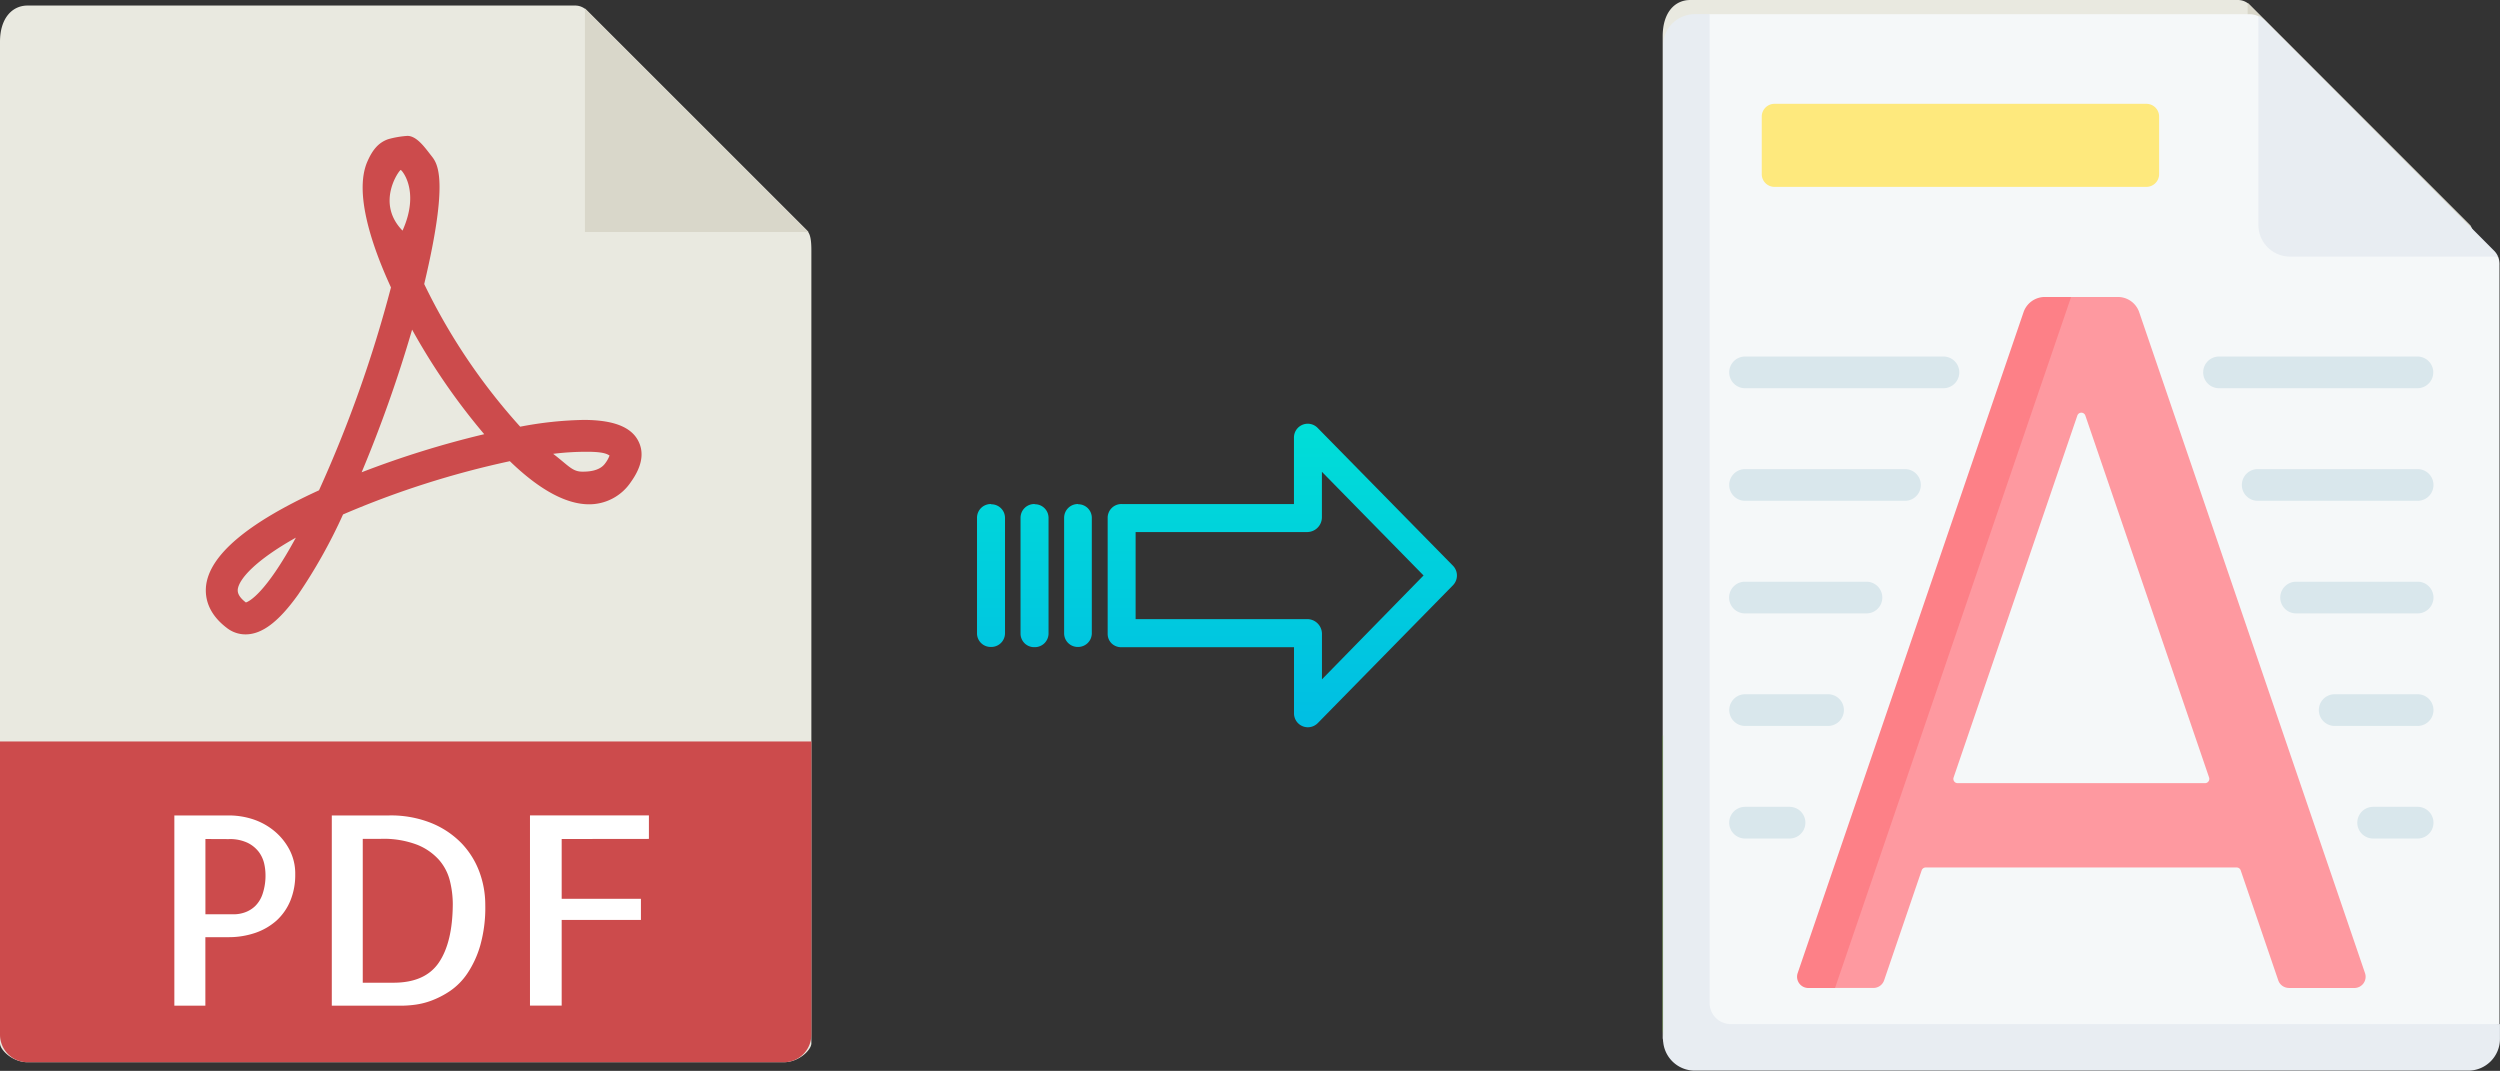
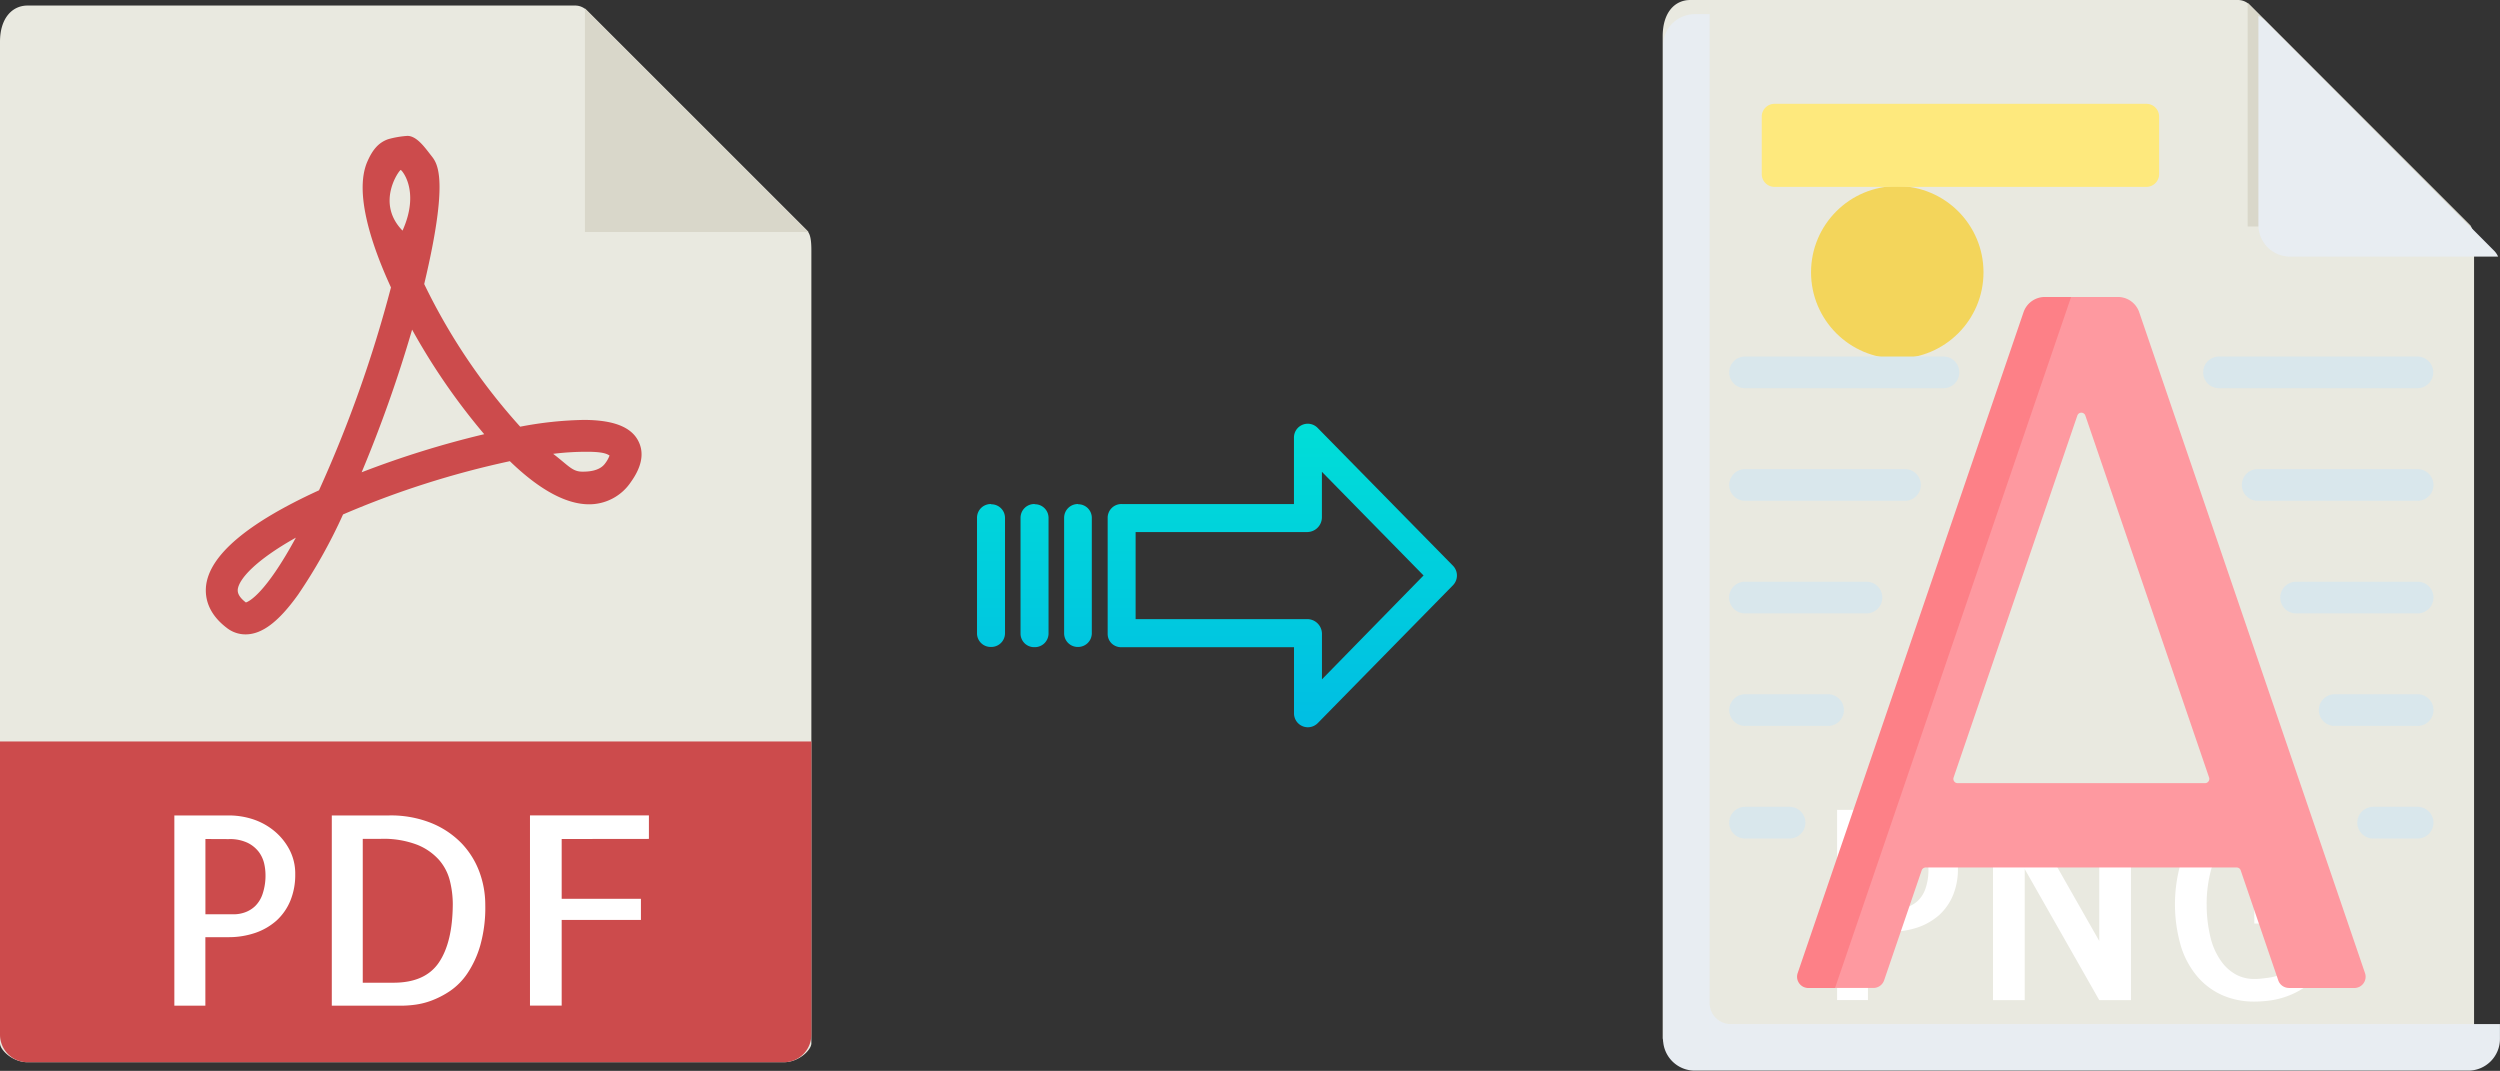
<svg xmlns="http://www.w3.org/2000/svg" xmlns:xlink="http://www.w3.org/1999/xlink" viewBox="0 0 473.18 202.68">
  <rect x="0" y="0" width="473.18" height="202.68" fill="#333333" stroke="none" />
  <defs>
    <style>.cls-1{fill:#e9e9e0;}.cls-2{fill:#659c35;}.cls-3{fill:#d9d7ca;}.cls-4{fill:#fff;}.cls-5{fill:#f3d55b;}.cls-6{fill:#88c057;}.cls-7{fill:#f5f8f9;}.cls-8{fill:#e8edf2;}.cls-9{fill:#fee97d;}.cls-10{fill:#d9e7ec;}.cls-11{fill:#fe99a0;}.cls-12{fill:#fd8087;}.cls-13{fill:#cc4b4c;}.cls-14{fill:url(#linear-gradient);}.cls-15{fill:url(#linear-gradient-2);}.cls-16{fill:url(#linear-gradient-3);}.cls-17{fill:url(#linear-gradient-4);}</style>
    <linearGradient id="linear-gradient" x1="242.7" y1="136.51" x2="242.7" y2="17.31" gradientTransform="matrix(1, 0, 0, -1, 0, 186.59)" gradientUnits="userSpaceOnUse">
      <stop offset="0" stop-color="#00efd1" />
      <stop offset="1" stop-color="#00acea" />
    </linearGradient>
    <linearGradient id="linear-gradient-2" x1="204.05" y1="136.51" x2="204.05" y2="17.31" xlink:href="#linear-gradient" />
    <linearGradient id="linear-gradient-3" x1="195.8" y1="136.51" x2="195.8" y2="17.31" xlink:href="#linear-gradient" />
    <linearGradient id="linear-gradient-4" x1="187.56" y1="136.51" x2="187.56" y2="17.31" xlink:href="#linear-gradient" />
  </defs>
  <title>pdf to watermark</title>
  <g id="Layer_2" data-name="Layer 2">
    <g id="Layer_5_Image" data-name="Layer 5 Image">
      <path class="cls-1" d="M423.58,0H319.93C317,0,314.7,2.34,314.7,6.88V196.43c0,1.23,2.34,3.57,5.23,3.57H463.05c2.88,0,5.22-2.34,5.22-3.57V46.35c0-2.49-.33-3.29-.92-3.88L425.8.92A3.14,3.14,0,0,0,423.58,0Z" />
-       <path class="cls-2" d="M463.05,200H319.93a5.23,5.23,0,0,1-5.23-5.23V139.29H468.27v55.48A5.23,5.23,0,0,1,463.05,200Z" />
      <polygon class="cls-3" points="425.42 0.54 425.42 42.86 467.73 42.86 425.42 0.54" />
      <path class="cls-4" d="M353.58,189.29h-5.87v-36h10.35a14.47,14.47,0,0,1,4.54.73,12.25,12.25,0,0,1,4,2.2,11.39,11.39,0,0,1,2.88,3.54,9.69,9.69,0,0,1,1.1,4.66,12.89,12.89,0,0,1-.92,5,10.54,10.54,0,0,1-2.59,3.74,12,12,0,0,1-4,2.34,15.49,15.49,0,0,1-5.17.83h-4.35v13Zm0-31.55V172H359a6.27,6.27,0,0,0,2.12-.37,5.39,5.39,0,0,0,1.93-1.19,5.79,5.79,0,0,0,1.41-2.32,10.89,10.89,0,0,0,.54-3.69,10,10,0,0,0-.24-2,5.76,5.76,0,0,0-3.13-4,7.92,7.92,0,0,0-3.61-.7h-4.39Z" />
      <path class="cls-4" d="M403.33,153.3v36h-6l-14.11-24.81v24.81h-6v-36h6l14.11,24.8V153.3Z" />
      <path class="cls-4" d="M438.49,170.73v13.92A10.53,10.53,0,0,1,436,187a15,15,0,0,1-2.93,1.49,15.59,15.59,0,0,1-3.17.84,22.32,22.32,0,0,1-3.25.24,14.8,14.8,0,0,1-5.93-1.17,13.28,13.28,0,0,1-4.74-3.47,16.27,16.27,0,0,1-3.17-5.76,28.37,28.37,0,0,1,0-16A16.26,16.26,0,0,1,416,157.4a13.56,13.56,0,0,1,4.76-3.49,14.59,14.59,0,0,1,5.91-1.2,15.1,15.1,0,0,1,5.47,1,13.36,13.36,0,0,1,4.54,2.93l-4.05,3.61a7.07,7.07,0,0,0-2.69-2,8.06,8.06,0,0,0-3.13-.63,8.76,8.76,0,0,0-3.44.68,7.42,7.42,0,0,0-2.93,2.32,11.85,11.85,0,0,0-2,4.22,24.66,24.66,0,0,0-.78,6.35,26.44,26.44,0,0,0,.75,6.34,12.89,12.89,0,0,0,2,4.4,8.33,8.33,0,0,0,2.83,2.54,7.15,7.15,0,0,0,3.35.82c.35,0,.83,0,1.43-.07s1.21-.13,1.81-.24a11.88,11.88,0,0,0,1.73-.47,2.47,2.47,0,0,0,1.23-.83v-8.88h-6.11v-4h11.92Z" />
      <circle class="cls-5" cx="359.1" cy="51.54" r="16.32" />
-       <polygon class="cls-6" points="314.7 139.29 353.99 139.29 468.27 139.29 468.27 100 432.56 66.07 395.06 107.14 375.48 87.56 314.7 139.29" />
-       <path class="cls-7" d="M472.82,48.57,442.45,32.68,427.42,3l-.13,0a4,4,0,0,0-1.54-.31H323.55l-1.4,1.12a6,6,0,0,0-6,6L318,193.57a6,6,0,0,0,6,6l140.69.89a6,6,0,0,0,6-6l2.39-.63V50.23A4.09,4.09,0,0,0,472.82,48.57Z" />
      <path class="cls-8" d="M327.58,193.83a4,4,0,0,1-4-4V2.68h-2.81a6,6,0,0,0-6,6V196.64a6,6,0,0,0,6,6h146.4a6,6,0,0,0,6-6v-2.81Z" />
      <path class="cls-8" d="M472.82,48.57H433.45a6,6,0,0,1-6-6V3a4.31,4.31,0,0,1,1.18.82L472,47.39A3.69,3.69,0,0,1,472.82,48.57Z" />
      <path class="cls-9" d="M406.25,35.37H335.87A2.41,2.41,0,0,1,333.45,33V22.07a2.42,2.42,0,0,1,2.42-2.42h70.38a2.41,2.41,0,0,1,2.41,2.42V33A2.41,2.41,0,0,1,406.25,35.37Z" />
      <path class="cls-10" d="M457.59,73.48H420a3,3,0,1,1,0-6h37.55a3,3,0,0,1,0,6Z" />
      <path class="cls-10" d="M367.84,73.48H330.29a3,3,0,0,1,0-6h37.55a3,3,0,1,1,0,6Z" />
      <path class="cls-10" d="M457.59,94.79H427.32a3,3,0,1,1,0-6h30.27a3,3,0,0,1,0,6Z" />
      <path class="cls-10" d="M360.56,94.79H330.29a3,3,0,0,1,0-6h30.27a3,3,0,0,1,0,6Z" />
      <path class="cls-10" d="M457.59,116.1h-23a3,3,0,0,1,0-6h23a3,3,0,0,1,0,6Z" />
      <path class="cls-10" d="M353.27,116.1h-23a3,3,0,0,1,0-6h23a3,3,0,1,1,0,6Z" />
      <path class="cls-10" d="M457.59,137.4h-15.7a3,3,0,1,1,0-6h15.7a3,3,0,0,1,0,6Z" />
      <path class="cls-10" d="M346,137.4h-15.7a3,3,0,0,1,0-6H346a3,3,0,1,1,0,6Z" />
      <path class="cls-10" d="M457.59,158.71h-8.42a3,3,0,0,1,0-6h8.42a3,3,0,0,1,0,6Z" />
      <path class="cls-10" d="M338.71,158.71h-8.42a3,3,0,0,1,0-6h8.42a3,3,0,1,1,0,6Z" />
      <path class="cls-11" d="M433.26,187h12.37a2.13,2.13,0,0,0,2-2.82L404.89,59.09a4.26,4.26,0,0,0-4-2.88H392l-3.13,1.54a4.26,4.26,0,0,0-4,2.88L342.53,182.72a2.12,2.12,0,0,0,2,2.82l2.78,1.45h7.3a2.14,2.14,0,0,0,2-1.44l7.11-20.82a.81.81,0,0,1,.77-.54h58.84a.8.8,0,0,1,.77.54l7.11,20.82a2.14,2.14,0,0,0,2,1.44Zm-63.5-39.84,23.42-68.5a.8.8,0,0,1,1.52,0l23.42,68.5a.81.81,0,0,1-.76,1.07H370.52a.81.81,0,0,1-.76-1.07Z" />
      <path class="cls-12" d="M392,56.21,347.32,187h-5.07a2.13,2.13,0,0,1-2-2.82L383,59.09a4.26,4.26,0,0,1,4-2.88Z" />
    </g>
    <g id="Layer_2-2" data-name="Layer 2">
      <path class="cls-1" d="M108.88,1.05H5.22C2.34,1.05,0,3.39,0,7.93V197.48c0,1.23,2.34,3.57,5.23,3.57H148.35c2.88,0,5.22-2.34,5.22-3.57V47.4c0-2.48-.33-3.28-.92-3.87L111.1,2A3.14,3.14,0,0,0,108.88,1.05Z" />
      <polygon class="cls-3" points="110.71 1.59 110.71 43.91 153.03 43.91 110.71 1.59" />
      <path class="cls-13" d="M46.48,120.07h0A5.72,5.72,0,0,1,43,118.9c-3.72-2.79-4.22-5.89-4-8,.65-5.82,7.84-11.9,21.38-18.1A240.53,240.53,0,0,0,74,54.4c-3.57-7.75-7-17.82-4.51-23.72.89-2.07,2-3.66,4-4.34a17.69,17.69,0,0,1,3.63-.62c1.8,0,3.38,2.32,4.51,3.75s3.44,4.19-1.34,24.29a114.42,114.42,0,0,0,18.17,27,69.32,69.32,0,0,1,12-1.28c5.59,0,9,1.31,10.36,4,1.14,2.22.68,4.82-1.39,7.72a9.49,9.49,0,0,1-7.93,4.25c-4.34,0-9.4-2.74-15-8.16A170.9,170.9,0,0,0,64.93,97.37a100.44,100.44,0,0,1-8.51,15.18C52.76,117.67,49.6,120.07,46.48,120.07ZM56,101.76c-7.64,4.29-10.75,7.81-11,9.8,0,.33-.13,1.19,1.54,2.47C47.09,113.86,50.2,112.45,56,101.76Zm48.7-15.86c2.91,2.23,3.62,3.37,5.52,3.37.84,0,3.22,0,4.33-1.58a5.49,5.49,0,0,0,.82-1.48c-.44-.23-1-.7-4.2-.7A51,51,0,0,0,104.69,85.9ZM78,62.39a253.15,253.15,0,0,1-9.55,27,179.88,179.88,0,0,1,23.2-7.21A122.17,122.17,0,0,1,78,62.39ZM75.84,32.17c-.35.11-4.75,6.27.35,11.48C79.58,36.1,76,32.12,75.84,32.17Z" />
      <path class="cls-13" d="M148.35,201.05H5.22A5.22,5.22,0,0,1,0,195.83V140.34H153.57v55.49A5.22,5.22,0,0,1,148.35,201.05Z" />
      <path class="cls-4" d="M38.88,190.34H33v-36H43.36a14.77,14.77,0,0,1,4.54.73,12.44,12.44,0,0,1,4,2.2,11.51,11.51,0,0,1,2.88,3.54,9.72,9.72,0,0,1,1.1,4.66,12.89,12.89,0,0,1-.92,5,10.54,10.54,0,0,1-2.59,3.74,11.78,11.78,0,0,1-4,2.34,15.49,15.49,0,0,1-5.17.83H38.87v13Zm0-31.54v14.25h5.37a6.27,6.27,0,0,0,2.12-.37,5.39,5.39,0,0,0,1.93-1.19,5.79,5.79,0,0,0,1.41-2.32,10.89,10.89,0,0,0,.54-3.69,10,10,0,0,0-.24-2,6,6,0,0,0-1-2.2,5.94,5.94,0,0,0-2.13-1.75,7.78,7.78,0,0,0-3.61-.71Z" />
      <path class="cls-4" d="M91.85,171.35a26.28,26.28,0,0,1-.95,7.59,18.82,18.82,0,0,1-2.42,5.27,12.37,12.37,0,0,1-3.29,3.35,16.88,16.88,0,0,1-3.54,1.83,14.28,14.28,0,0,1-3.13.78,20.25,20.25,0,0,1-2.1.17H62.8v-36H73.64a20.52,20.52,0,0,1,8,1.44,16.76,16.76,0,0,1,5.72,3.83,15.81,15.81,0,0,1,3.39,5.45A18,18,0,0,1,91.85,171.35ZM74.47,186q6,0,8.59-3.81t2.64-11a18.48,18.48,0,0,0-.54-4.44,9.52,9.52,0,0,0-2.07-4,11,11,0,0,0-4.18-2.88,17.77,17.77,0,0,0-6.83-1.1H68.66V186Z" />
      <path class="cls-4" d="M106.31,158.8v11.32h15v4h-15v16.21h-6v-36h22.51v4.45Z" />
    </g>
    <g id="Layer_3" data-name="Layer 3">
      <path class="cls-14" d="M249.4,81a2.61,2.61,0,0,0-4.49,1.85V95.4H212.3A2.6,2.6,0,0,0,209.65,98v22a2.5,2.5,0,0,0,.77,1.8,2.61,2.61,0,0,0,1.88.7h32.62V135a2.62,2.62,0,0,0,1.62,2.45,2.57,2.57,0,0,0,1,.2,2.65,2.65,0,0,0,1.89-.8L275,110.78a2.65,2.65,0,0,0,0-3.71Zm.81,47.58v-8.63a2.8,2.8,0,0,0-2.7-2.77H214.94V100.7h32.56a2.8,2.8,0,0,0,2.7-2.77V89.3l19.24,19.62Z" />
      <path class="cls-15" d="M204.06,95.4h0A2.6,2.6,0,0,0,201.41,98v0l0,21.89a2.58,2.58,0,0,0,2.59,2.56H204a2.6,2.6,0,0,0,2.65-2.55V98a2.57,2.57,0,0,0-2.58-2.56Z" />
      <path class="cls-16" d="M195.81,95.4h0A2.6,2.6,0,0,0,193.16,98v21.93a2.57,2.57,0,0,0,2.58,2.56h.07a2.6,2.6,0,0,0,2.65-2.55V98a2.58,2.58,0,0,0-2.58-2.56Z" />
      <path class="cls-17" d="M187.57,95.4h0A2.6,2.6,0,0,0,184.92,98v0l0,21.89a2.58,2.58,0,0,0,2.59,2.56h.06a2.6,2.6,0,0,0,2.65-2.55v0l0-21.89a2.58,2.58,0,0,0-2.59-2.56Z" />
    </g>
  </g>
</svg>